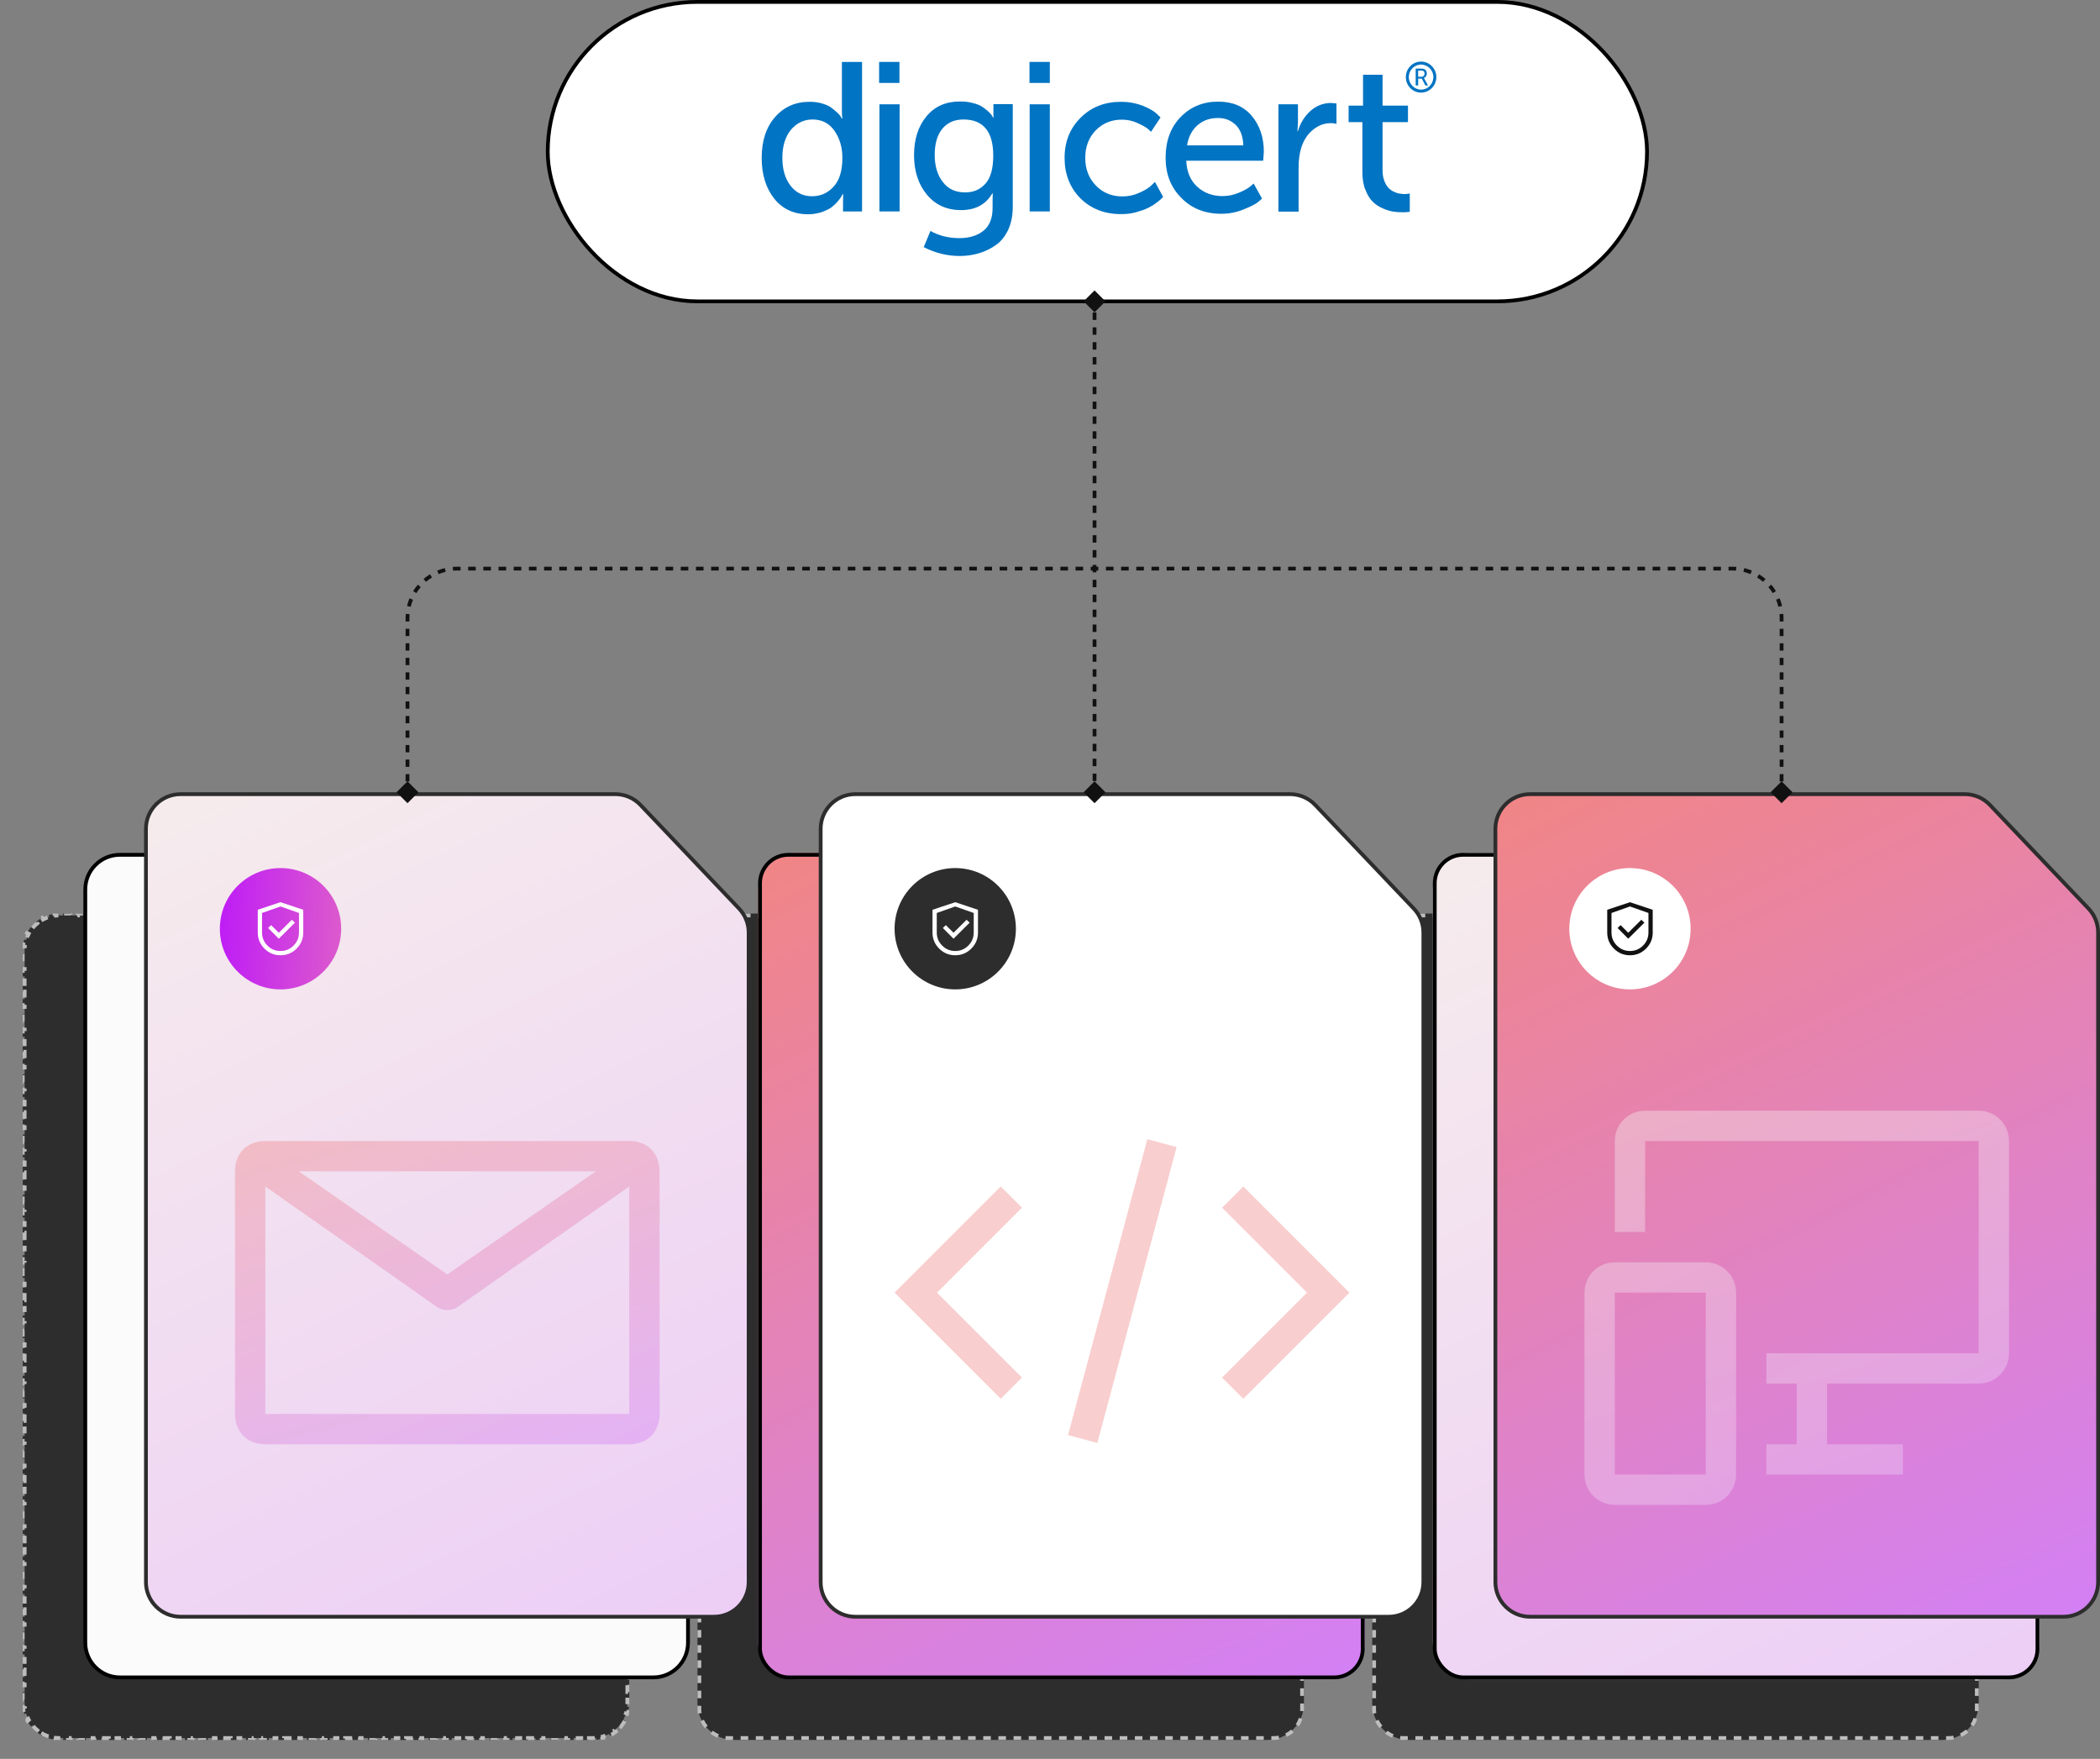
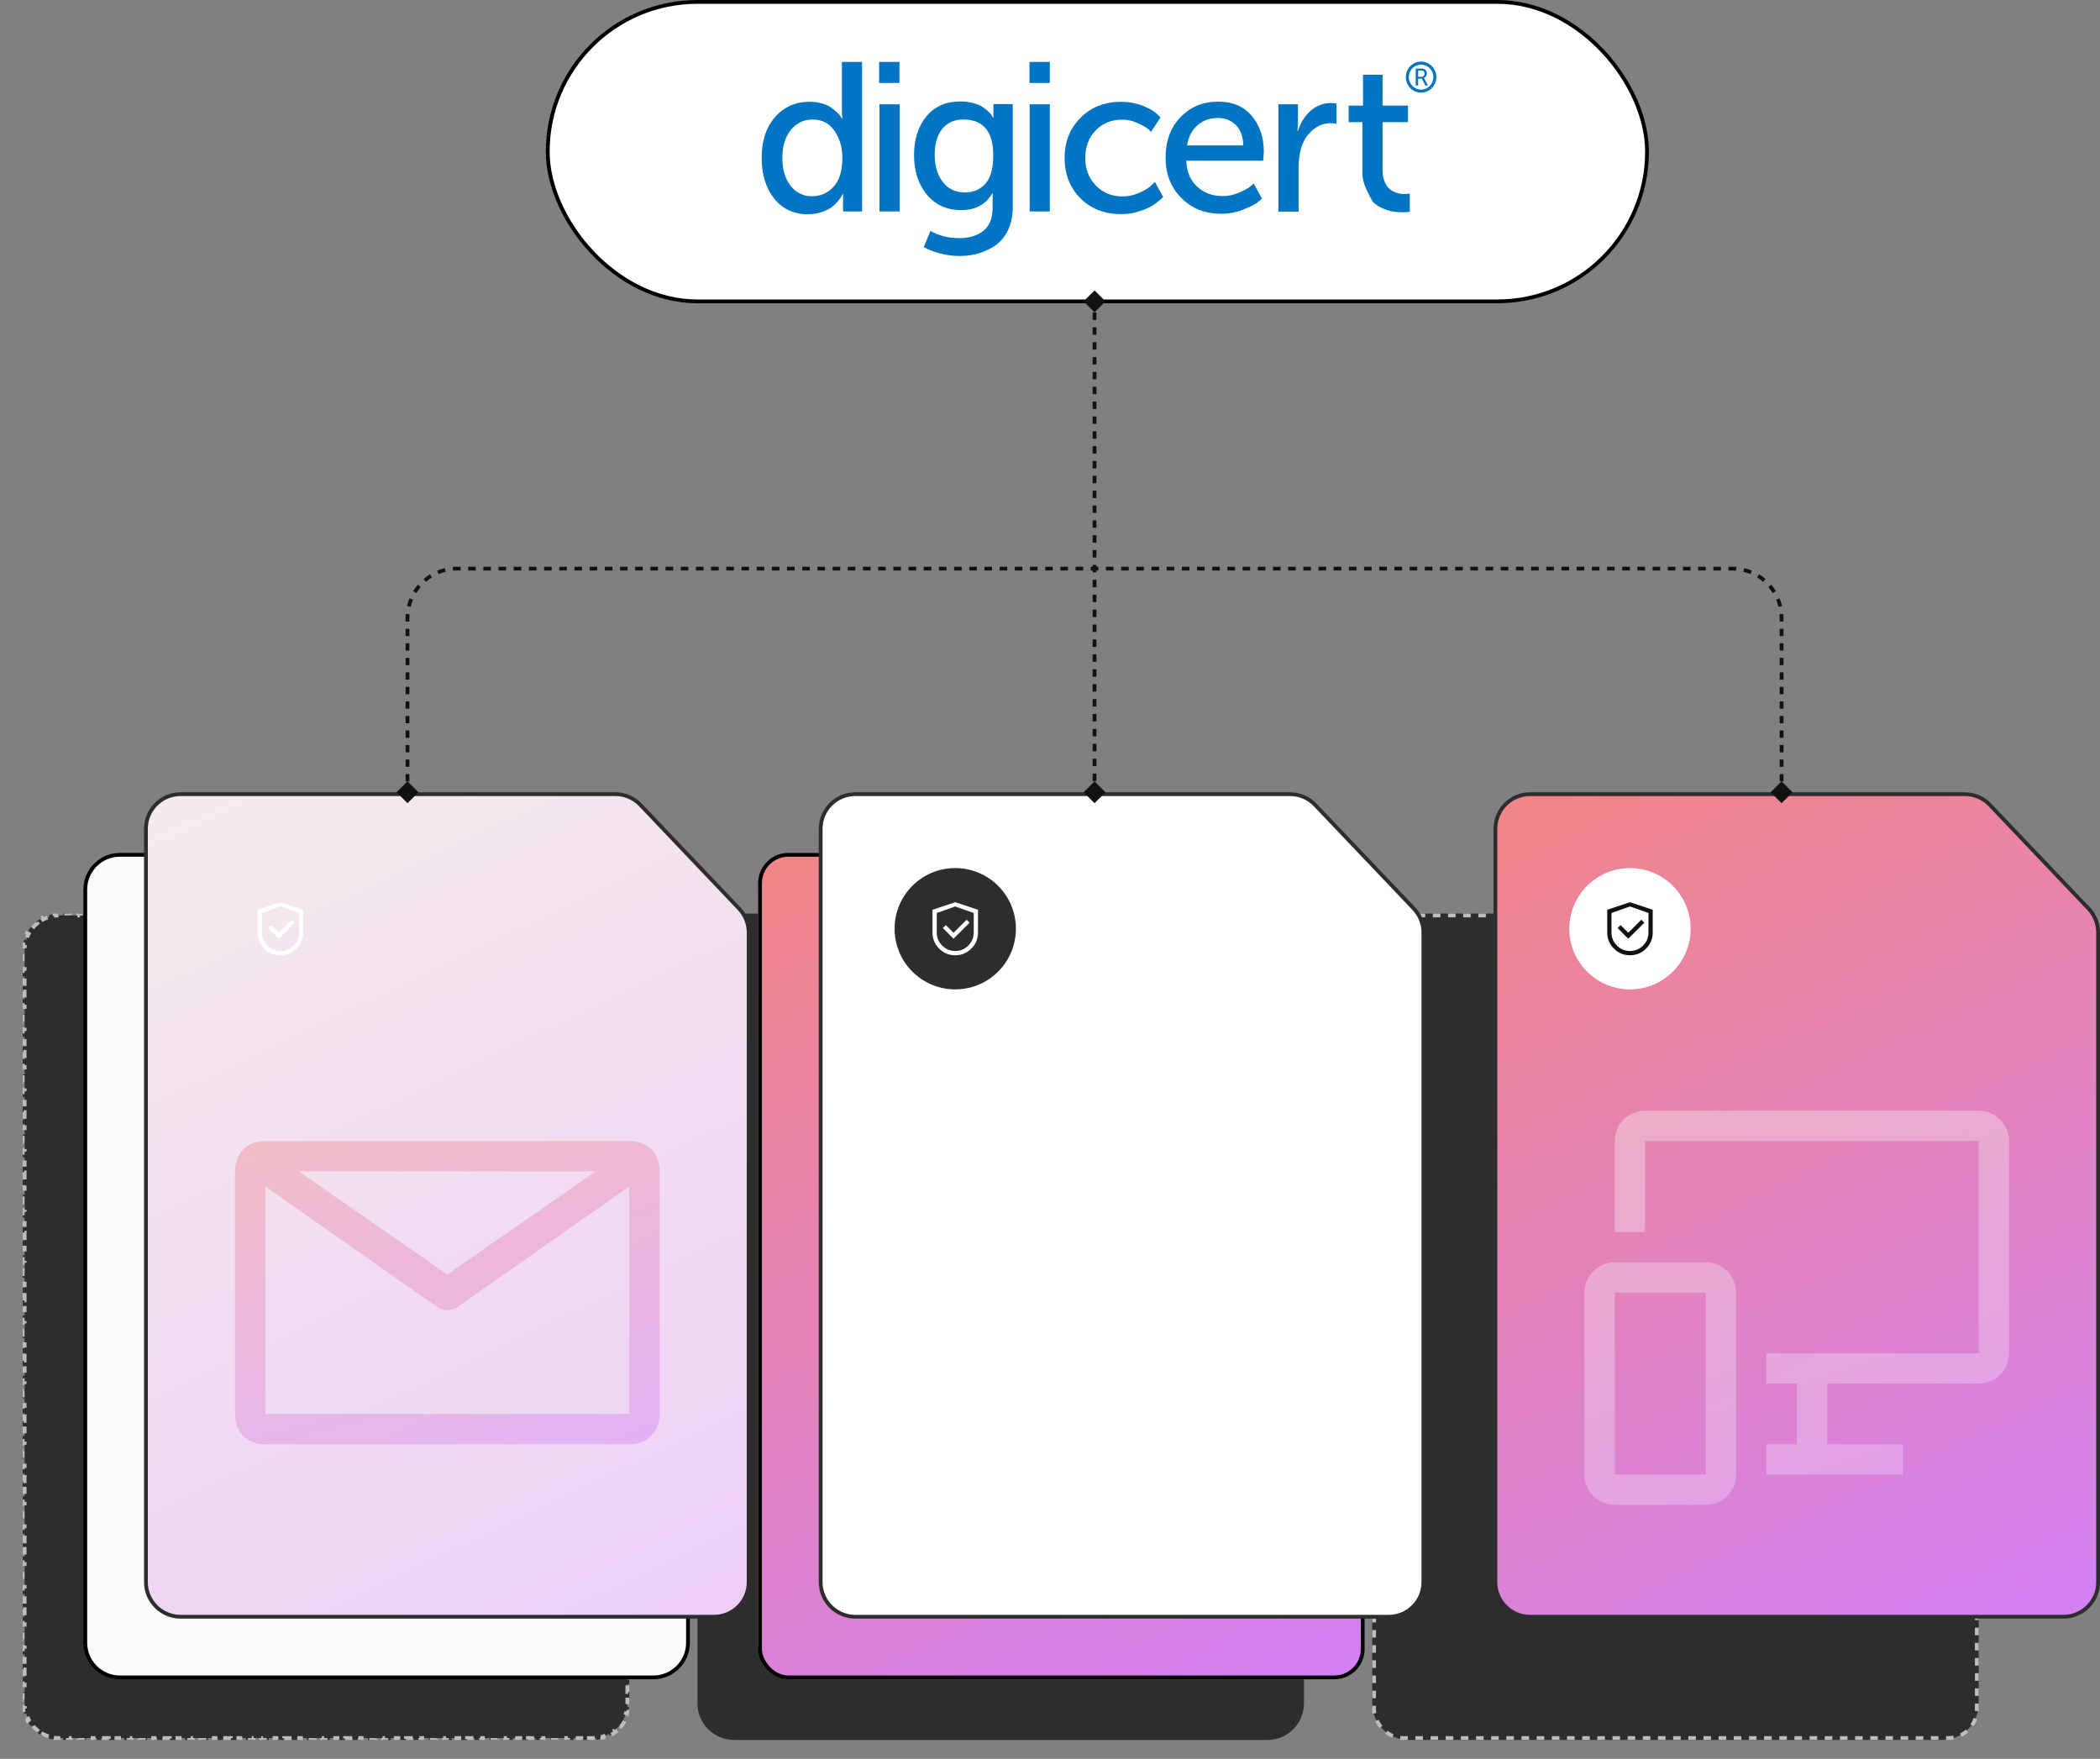
<svg xmlns="http://www.w3.org/2000/svg" width="554" height="464" viewBox="0 0 554 464" fill="none">
  <rect x="0" y="0" width="554" height="464" fill="#808080" stroke="none" />
  <g clip-path="url(#clip0_2377_35711)">
    <path d="M15.644 458.5C15.341 458.5 15.042 458.485 14.747 458.457L14.698 458.954C14.06 458.892 13.439 458.768 12.843 458.587L12.988 458.109C12.41 457.933 11.857 457.703 11.333 457.422L11.097 457.863C10.538 457.564 10.012 457.211 9.526 456.811L9.843 456.425C9.38 456.045 8.955 455.62 8.575 455.157L8.189 455.474C7.789 454.988 7.436 454.462 7.137 453.903L7.578 453.667C7.297 453.143 7.067 452.59 6.891 452.012L6.413 452.157C6.232 451.561 6.108 450.94 6.046 450.302L6.543 450.253C6.515 449.958 6.5 449.659 6.5 449.356V448.363H6V446.375H6.5V444.388H6V442.401H6.5V440.414H6V438.427H6.5V436.44H6V434.453H6.5V432.466H6V430.479H6.5V428.491H6V426.504H6.5V424.517H6V422.53H6.5V420.543H6V418.556H6.5V416.569H6V414.582H6.5V412.594H6V410.607H6.5V408.62H6V406.633H6.5V404.646H6V402.659H6.5V400.672H6V398.685H6.5V396.697H6V394.71H6.5V392.723H6V390.736H6.5V388.749H6V386.762H6.5V384.775H6V382.788H6.5V380.8H6V378.813H6.5V376.826H6V374.839H6.5V372.852H6V370.865H6.5V368.878H6V366.891H6.5V364.903H6V362.916H6.5V360.929H6V358.942H6.5V356.955H6V354.968H6.5V352.981H6V350.994H6.5V349.007H6V347.019H6.5V345.032H6V343.045H6.5V341.058H6V339.071H6.5V337.084H6V335.097H6.5V333.11H6V331.122H6.5V329.135H6V327.148H6.5V325.161H6V323.174H6.5V321.187H6V319.2H6.5V317.213H6V315.225H6.5V313.238H6V311.251H6.5V309.264H6V307.277H6.5V305.29H6V303.303H6.5V301.316H6V299.328H6.5V297.341H6V295.354H6.5V293.367H6V291.38H6.5V289.393H6V287.406H6.5V285.419H6V283.431H6.5V281.444H6V279.457H6.5V277.47H6V275.483H6.5V273.496H6V271.509H6.5V269.522H6V267.535H6.5V265.547H6V263.56H6.5V261.573H6V259.586H6.5V257.599H6V255.612H6.5V253.625H6V251.638H6.5V250.644C6.5 250.341 6.515 250.042 6.543 249.747L6.046 249.698C6.108 249.06 6.232 248.439 6.413 247.843L6.891 247.988C7.067 247.41 7.297 246.857 7.578 246.333L7.137 246.097C7.436 245.538 7.789 245.012 8.189 244.526L8.575 244.843C8.955 244.38 9.38 243.955 9.843 243.575L9.526 243.189C10.012 242.789 10.538 242.436 11.097 242.137L11.333 242.578C11.857 242.297 12.41 242.067 12.988 241.891L12.843 241.413C13.439 241.232 14.06 241.108 14.698 241.046L14.747 241.543C15.042 241.515 15.341 241.5 15.644 241.5H16.633V241H18.61V241.5H20.587V241H22.565V241.5H24.542V241H26.52V241.5H28.497V241H30.474V241.5H32.452V241H34.429V241.5H36.407V241H38.384V241.5H40.361V241H42.339V241.5H44.316V241H46.294V241.5H48.271V241H50.248V241.5H52.226V241H54.203V241.5H56.181V241H58.158V241.5H60.135V241H62.113V241.5H64.09V241H66.067V241.5H68.045V241H70.022V241.5H72V241H73.977V241.5H75.954V241H77.932V241.5H79.909V241H81.887V241.5H83.864V241H85.841V241.5H87.819V241H89.796V241.5H91.774V241H93.751V241.5H95.728V241H97.706V241.5H99.683V241H101.661V241.5H103.638V241H105.615V241.5H107.593V241H109.57V241.5H111.548V241H113.525V241.5H115.502V241H117.48V241.5H119.457V241H121.435V241.5H123.412V241H125.389V241.5H127.367V241H129.344V241.5H130.333C130.643 241.5 130.952 241.516 131.258 241.547L131.308 241.049C131.96 241.116 132.6 241.248 133.219 241.442L133.069 241.919C133.659 242.104 134.229 242.348 134.769 242.648L135.012 242.211C135.579 242.526 136.116 242.898 136.613 243.325L136.287 243.704C136.52 243.905 136.745 244.117 136.958 244.342L137.681 245.102L138.044 244.758L139.489 246.278L139.127 246.622L140.573 248.142L140.935 247.798L142.381 249.318L142.019 249.662L143.464 251.182L143.827 250.838L145.272 252.358L144.91 252.702L146.356 254.222L146.718 253.878L148.164 255.398L147.801 255.742L149.247 257.262L149.61 256.918L151.055 258.438L150.693 258.782L152.139 260.302L152.501 259.958L153.947 261.478L153.584 261.822L155.03 263.343L155.392 262.998L156.838 264.518L156.476 264.863L157.922 266.383L158.284 266.038L159.73 267.558L159.367 267.903L160.813 269.423L161.175 269.078L162.621 270.598L162.259 270.943L162.982 271.703C163.182 271.913 163.372 272.133 163.55 272.36L163.943 272.051C164.322 272.534 164.653 273.051 164.931 273.592L164.487 273.821C164.752 274.336 164.968 274.876 165.131 275.432L165.611 275.292C165.782 275.876 165.898 276.478 165.956 277.089L165.459 277.137C165.486 277.424 165.5 277.713 165.5 278.004V279.001H166V280.993H165.5V282.986H166V284.978H165.5V286.97H166V288.963H165.5V290.955H166V292.948H165.5V294.94H166V296.933H165.5V298.925H166V300.918H165.5V302.91H166V304.903H165.5V306.895H166V308.888H165.5V310.88H166V312.872H165.5V314.865H166V316.857H165.5V318.85H166V320.842H165.5V322.835H166V324.827H165.5V326.82H166V328.812H165.5V330.805H166V332.797H165.5V334.79H166V336.782H165.5V338.774H166V340.767H165.5V342.759H166V344.752H165.5V346.744H166V348.737H165.5V350.729H166V352.722H165.5V354.714H166V356.707H165.5V358.699H166V360.692H165.5V362.684H166V364.677H165.5V366.669H166V368.661H165.5V370.654H166V372.646H165.5V374.639H166V376.631H165.5V378.624H166V380.616H165.5V382.609H166V384.601H165.5V386.594H166V388.586H165.5V390.579H166V392.571H165.5V394.563H166V396.556H165.5V398.548H166V400.541H165.5V402.533H166V404.526H165.5V406.518H166V408.511H165.5V410.503H166V412.496H165.5V414.488H166V416.481H165.5V418.473H166V420.465H165.5V422.458H166V424.45H165.5V426.443H166V428.435H165.5V430.428H166V432.42H165.5V434.413H166V436.405H165.5V438.398H166V440.39H165.5V442.383H166V444.375H165.5V446.367H166V448.36H165.5V449.356C165.5 449.659 165.485 449.958 165.457 450.253L165.954 450.302C165.892 450.94 165.768 451.561 165.587 452.157L165.109 452.012C164.933 452.59 164.703 453.143 164.422 453.667L164.863 453.903C164.564 454.462 164.211 454.988 163.811 455.474L163.425 455.157C163.045 455.62 162.62 456.045 162.157 456.425L162.474 456.811C161.988 457.211 161.462 457.564 160.903 457.863L160.667 457.422C160.143 457.703 159.59 457.933 159.012 458.109L159.157 458.587C158.561 458.768 157.94 458.892 157.302 458.954L157.253 458.457C156.958 458.485 156.659 458.5 156.356 458.5H155.351V459H153.341V458.5H151.331V459H149.321V458.5H147.31V459H145.3V458.5H143.29V459H141.28V458.5H139.27V459H137.259V458.5H135.249V459H133.239V458.5H131.229V459H129.219V458.5H127.209V459H125.198V458.5H123.188V459H121.178V458.5H119.168V459H117.158V458.5H115.148V459H113.137V458.5H111.127V459H109.117V458.5H107.107V459H105.097V458.5H103.086V459H101.076V458.5H99.066V459H97.056V458.5H95.046V459H93.036V458.5H91.025V459H89.015V458.5H87.005V459H84.995V458.5H82.985V459H80.975V458.5H78.964V459H76.954V458.5H74.944V459H72.934V458.5H70.924V459H68.913V458.5H66.903V459H64.893V458.5H62.883V459H60.873V458.5H58.863V459H56.852V458.5H54.842V459H52.832V458.5H50.822V459H48.812V458.5H46.801V459H44.791V458.5H42.781V459H40.771V458.5H38.761V459H36.751V458.5H34.74V459H32.73V458.5H30.72V459H28.71V458.5H26.7V459H24.69V458.5H22.679V459H20.669V458.5H18.659V459H16.649V458.5H15.644Z" fill="#2D2D2D" stroke="#BDBDBD" stroke-dasharray="2 2" />
  </g>
  <g clip-path="url(#clip1_2377_35711)">
    <path d="M193.644 459H334.356C339.682 459 344 454.682 344 449.356V278.004C344 275.53 343.049 273.151 341.344 271.358L315.321 243.998C313.5 242.084 310.974 241 308.333 241H193.644C188.318 241 184 245.318 184 250.644V449.356C184 454.682 188.318 459 193.644 459Z" fill="#2D2D2D" />
  </g>
-   <rect x="184.5" y="241.5" width="159" height="217" rx="7.5" stroke="#BDBDBD" stroke-dasharray="2 2" />
  <g clip-path="url(#clip2_2377_35711)">
    <path d="M371.644 459H512.356C517.682 459 522 454.682 522 449.356V278.004C522 275.53 521.049 273.151 519.344 271.358L493.321 243.998C491.5 242.084 488.974 241 486.333 241H371.644C366.318 241 362 245.318 362 250.644V449.356C362 454.682 366.318 459 371.644 459Z" fill="#2D2D2D" />
  </g>
  <rect x="362.5" y="241.5" width="159" height="217" rx="7.5" stroke="#BDBDBD" stroke-dasharray="2 2" />
  <g clip-path="url(#clip3_2377_35711)">
    <path d="M172.356 442.5H31.644C26.594 442.5 22.5 438.406 22.5 433.356V234.644C22.5 229.594 26.594 225.5 31.644 225.5H146.333C148.837 225.5 151.232 226.527 152.958 228.342L178.982 255.703C180.598 257.402 181.5 259.659 181.5 262.004V433.356C181.5 438.406 177.406 442.5 172.356 442.5Z" fill="#FBFBFB" stroke="black" />
  </g>
  <g clip-path="url(#clip4_2377_35711)">
    <path d="M209.644 443H350.356C355.682 443 360 438.682 360 433.356V262.004C360 259.53 359.049 257.151 357.344 255.358L331.321 227.998C329.5 226.084 326.974 225 324.333 225H209.644C204.318 225 200 229.318 200 234.644V433.356C200 438.682 204.318 443 209.644 443Z" fill="url(#paint0_linear_2377_35711)" />
  </g>
  <rect x="200.5" y="225.5" width="159" height="217" rx="7.5" stroke="black" />
  <g clip-path="url(#clip5_2377_35711)">
-     <path d="M387.644 443H528.356C533.682 443 538 438.682 538 433.356V262.004C538 259.53 537.049 257.151 535.344 255.358L509.321 227.998C507.5 226.084 504.974 225 502.333 225H387.644C382.318 225 378 229.318 378 234.644V433.356C378 438.682 382.318 443 387.644 443Z" fill="url(#paint1_linear_2377_35711)" />
-   </g>
-   <rect x="378.5" y="225.5" width="159" height="217" rx="7.5" stroke="black" />
+     </g>
  <rect x="144.5" y="0.5" width="290" height="79" rx="39.5" fill="white" />
  <g clip-path="url(#clip6_2377_35711)">
    <path d="M200.942 41.647C200.942 37.156 202.11 33.59 204.446 30.905C206.782 28.22 209.811 26.855 213.531 26.855C214.743 26.855 215.867 26.987 216.862 27.295C217.901 27.603 218.723 27.956 219.285 28.396C219.891 28.836 220.41 29.276 220.886 29.716C221.362 30.157 221.665 30.553 221.838 30.817L222.054 31.257H222.227C222.14 30.685 222.097 30.069 222.097 29.364V16.334H227.418V55.778H222.4V53.092L222.443 51.199H222.314C222.227 51.331 222.14 51.552 222.011 51.772C221.881 51.992 221.578 52.432 221.059 53.048C220.583 53.665 219.977 54.193 219.372 54.677C218.723 55.161 217.857 55.558 216.776 55.954C215.694 56.306 214.483 56.526 213.185 56.526C209.465 56.526 206.479 55.161 204.273 52.432C202.067 49.659 200.942 46.093 200.942 41.647ZM206.393 41.647C206.393 44.684 207.128 47.149 208.556 48.998C209.984 50.847 211.887 51.772 214.223 51.772C216.473 51.772 218.377 50.935 219.934 49.218C221.492 47.502 222.227 44.992 222.227 41.602C222.227 38.873 221.535 36.54 220.15 34.515C218.766 32.534 216.862 31.521 214.353 31.521C212.104 31.521 210.157 32.446 208.643 34.251C207.172 36.056 206.393 38.521 206.393 41.647Z" fill="#0174C3" />
    <path d="M231.918 21.88V16.334H237.282V21.88H231.918ZM232.004 55.778V27.515H237.326V55.778H232.004Z" fill="#0174C3" />
    <path d="M245.459 60.928C247.752 62.205 250.304 62.821 253.073 62.821C255.712 62.821 257.832 62.161 259.433 60.884C261.033 59.608 261.855 57.583 261.855 54.897V52.828L261.899 51.023H261.769C260.038 53.973 257.313 55.426 253.549 55.426C249.785 55.426 246.757 54.061 244.507 51.331C242.258 48.602 241.133 45.124 241.133 40.942C241.133 36.76 242.214 33.37 244.377 30.729C246.54 28.087 249.482 26.767 253.289 26.767C254.544 26.767 255.669 26.899 256.75 27.207C257.832 27.471 258.654 27.823 259.26 28.264C259.865 28.704 260.428 29.1 260.86 29.54C261.293 29.936 261.596 30.289 261.726 30.597L261.985 30.993H262.115C262.072 30.729 262.072 30.421 262.072 30.113V27.471H267.177V54.589C267.177 56.834 266.787 58.815 266.009 60.532C265.23 62.249 264.148 63.614 262.807 64.582C261.466 65.551 259.952 66.299 258.351 66.783C256.75 67.268 255.02 67.532 253.203 67.532C249.872 67.532 246.714 66.739 243.685 65.199L245.459 60.928ZM254.631 50.759C256.794 50.759 258.567 50.011 259.952 48.47C261.336 46.929 262.028 44.464 262.028 41.03C262.028 34.691 259.389 31.521 254.155 31.521C251.775 31.521 249.915 32.358 248.574 33.987C247.233 35.659 246.584 37.949 246.584 40.854C246.584 43.848 247.319 46.225 248.747 48.03C250.131 49.879 252.121 50.759 254.631 50.759Z" fill="#0174C3" />
    <path d="M271.589 21.88V16.334H276.954V21.88H271.589ZM271.633 55.778V27.515H276.954V55.778H271.633Z" fill="#0174C3" />
    <path d="M280.848 41.646C280.848 37.42 282.232 33.898 285.044 31.081C287.856 28.264 291.404 26.855 295.73 26.855C297.763 26.855 299.667 27.207 301.397 27.867C303.128 28.572 304.382 29.276 305.118 29.98L306.156 30.993L303.647 34.779C303.431 34.559 303.128 34.251 302.695 33.898C302.262 33.546 301.397 33.062 300.056 32.446C298.715 31.829 297.374 31.565 295.946 31.565C293.177 31.565 290.841 32.534 289.024 34.427C287.207 36.32 286.299 38.741 286.299 41.646C286.299 44.552 287.207 46.973 289.067 48.91C290.928 50.847 293.264 51.816 296.119 51.816C297.677 51.816 299.148 51.507 300.575 50.847C302.003 50.231 303.041 49.57 303.69 48.954L304.685 47.986L306.848 51.948C306.718 52.08 306.589 52.212 306.372 52.432C306.156 52.652 305.723 53.004 305.031 53.532C304.339 54.061 303.604 54.501 302.782 54.897C301.96 55.293 300.921 55.645 299.667 55.998C298.412 56.35 297.114 56.482 295.73 56.482C291.36 56.482 287.813 55.073 285.001 52.3C282.232 49.482 280.848 45.916 280.848 41.646Z" fill="#0174C3" />
    <path d="M307.497 41.646C307.497 37.2 308.795 33.634 311.434 30.905C314.073 28.175 317.361 26.811 321.384 26.811C325.148 26.811 328.09 28.043 330.21 30.553C332.33 33.062 333.411 36.232 333.411 40.062L333.238 42.395H312.948C313.078 45.388 314.073 47.678 315.89 49.306C317.707 50.935 319.913 51.728 322.509 51.728C323.937 51.728 325.321 51.463 326.706 50.891C328.09 50.319 329.085 49.791 329.734 49.262L330.729 48.426L332.935 52.388C332.633 52.696 332.2 53.048 331.638 53.489C331.032 53.929 329.821 54.545 327.96 55.293C326.1 56.042 324.153 56.394 322.206 56.394C317.88 56.394 314.333 54.985 311.607 52.168C308.882 49.438 307.497 45.917 307.497 41.646ZM313.165 38.345H328.004C327.917 36.011 327.268 34.207 326.014 32.974C324.759 31.741 323.201 31.125 321.298 31.125C319.221 31.125 317.404 31.741 315.933 33.018C314.462 34.295 313.511 36.1 313.165 38.345Z" fill="#0174C3" />
    <path d="M337.262 55.778V27.515H342.41V32.446L342.28 34.559H342.41C343.059 32.402 344.184 30.641 345.741 29.232C347.299 27.867 349.116 27.163 351.192 27.163L352.577 27.295V32.666C352.101 32.534 351.582 32.49 351.019 32.49C349.289 32.49 347.731 33.106 346.304 34.295C344.876 35.483 343.838 37.112 343.232 39.137C342.799 40.59 342.583 42.307 342.583 44.244V55.822H337.262V55.778Z" fill="#0174C3" />
-     <path d="M359.412 45.432V32.226H355.778V27.867H359.585V19.723H364.733V27.867H371.439V32.226H364.733V44.816C364.733 45.917 364.863 46.841 365.166 47.633C365.469 48.426 365.815 49.042 366.248 49.526C366.68 49.967 367.156 50.319 367.718 50.583C368.281 50.847 368.8 51.023 369.276 51.067C369.752 51.155 370.184 51.199 370.66 51.199L371.915 51.067V55.866C371.396 55.954 370.79 55.998 370.055 55.998C369.189 55.998 368.324 55.954 367.545 55.822C366.723 55.69 365.815 55.425 364.82 54.985C363.782 54.545 362.916 53.973 362.138 53.224C361.402 52.476 360.753 51.463 360.234 50.143C359.672 48.822 359.412 47.237 359.412 45.432Z" fill="#0174C3" />
+     <path d="M359.412 45.432V32.226H355.778V27.867H359.585V19.723H364.733V27.867H371.439V32.226H364.733V44.816C364.733 45.917 364.863 46.841 365.166 47.633C365.469 48.426 365.815 49.042 366.248 49.526C366.68 49.967 367.156 50.319 367.718 50.583C368.281 50.847 368.8 51.023 369.276 51.067C369.752 51.155 370.184 51.199 370.66 51.199L371.915 51.067V55.866C371.396 55.954 370.79 55.998 370.055 55.998C369.189 55.998 368.324 55.954 367.545 55.822C366.723 55.69 365.815 55.425 364.82 54.985C363.782 54.545 362.916 53.973 362.138 53.224C359.672 48.822 359.412 47.237 359.412 45.432Z" fill="#0174C3" />
    <path d="M374.9 16.245C372.65 16.245 370.877 18.094 370.877 20.34C370.877 22.585 372.65 24.434 374.9 24.434C377.106 24.434 378.924 22.585 378.924 20.34C378.924 18.094 377.106 16.245 374.9 16.245ZM374.9 23.641C373.126 23.641 371.655 22.144 371.655 20.34C371.655 18.535 373.083 17.038 374.9 17.038C376.674 17.038 378.145 18.535 378.145 20.34C378.102 22.188 376.674 23.641 374.9 23.641Z" fill="#0174C3" />
    <path d="M373.472 22.629V18.094H374.814C375.203 18.094 375.462 18.138 375.636 18.182C375.852 18.27 376.068 18.402 376.198 18.622C376.328 18.843 376.414 19.107 376.414 19.371C376.414 19.679 376.328 19.899 376.198 20.119C376.068 20.339 375.852 20.471 375.636 20.559C375.679 20.604 375.722 20.648 375.765 20.78L376.717 22.541H376.025L375.073 20.736H374.121V22.541H373.472V22.629ZM374.121 20.251H375.03C375.289 20.251 375.462 20.163 375.592 20.031C375.722 19.899 375.809 19.679 375.809 19.415C375.809 19.063 375.679 18.843 375.462 18.711C375.333 18.622 375.116 18.622 374.857 18.622H374.121V20.251Z" fill="#0174C3" />
  </g>
  <rect x="144.5" y="0.5" width="290" height="79" rx="39.5" stroke="black" />
  <g clip-path="url(#clip7_2377_35711)">
    <path d="M188.356 426.5H47.644C42.594 426.5 38.5 422.406 38.5 417.356V218.644C38.5 213.594 42.594 209.5 47.644 209.5H162.333C164.837 209.5 167.232 210.527 168.958 212.342L194.982 239.703C196.598 241.402 197.5 243.659 197.5 246.004V417.356C197.5 422.406 193.406 426.5 188.356 426.5Z" fill="url(#paint2_linear_2377_35711)" stroke="#2D2D2D" />
-     <path d="M58 245.002C58 236.164 65.164 229 74.002 229C82.84 229 90.004 236.164 90.004 245.002C90.004 253.84 82.84 261.004 74.002 261.004C65.164 261.004 58 253.84 58 245.002Z" fill="url(#paint3_linear_2377_35711)" />
    <path d="M74.002 252.002C75.658 252.002 77.072 251.416 78.244 250.244C79.416 249.072 80.002 247.658 80.002 246.002V240.002L74.002 238.002L68.002 240.002V246.002C68.002 247.658 68.588 249.072 69.76 250.244C70.932 251.416 72.346 252.002 74.002 252.002ZM74.002 250.877C72.658 250.877 71.51 250.4 70.557 249.447C69.603 248.494 69.127 247.346 69.127 246.002V240.846L74.002 239.127L78.877 240.846V246.002C78.877 247.346 78.4 248.494 77.447 249.447C76.494 250.4 75.346 250.877 74.002 250.877ZM73.549 247.634L77.805 243.407L76.997 242.64L73.549 246.064L71.522 244.047L70.731 244.81L73.549 247.634Z" fill="white" />
    <path opacity="0.4" fill-rule="evenodd" clip-rule="evenodd" d="M166 301H70C65.2 301 62 304.2 62 309V373C62 377.8 65.2 381 70 381H166C170.8 381 174 377.8 174 373V309C174 304.2 170.8 301 166 301ZM157.2 309L118 336.2L78.8 309H157.2ZM70 373V313L115.6 345C117.2 345.8 118.8 345.8 120.4 345L166 313V373H70Z" fill="url(#paint4_linear_2377_35711)" />
  </g>
  <g clip-path="url(#clip8_2377_35711)">
    <path d="M366.356 426.5H225.644C220.594 426.5 216.5 422.406 216.5 417.356V218.644C216.5 213.594 220.594 209.5 225.644 209.5H340.333C342.837 209.5 345.232 210.527 346.958 212.342L372.982 239.703C374.598 241.402 375.5 243.659 375.5 246.004V417.356C375.5 422.406 371.406 426.5 366.356 426.5Z" fill="white" stroke="#2D2D2D" />
    <path d="M236 245.002C236 236.164 243.164 229 252.002 229C260.84 229 268.004 236.164 268.004 245.002C268.004 253.84 260.84 261.004 252.002 261.004C243.164 261.004 236 253.84 236 245.002Z" fill="#2D2D2D" />
    <path d="M252.002 252.002C253.658 252.002 255.072 251.416 256.244 250.244C257.416 249.072 258.002 247.658 258.002 246.002V240.002L252.002 238.002L246.002 240.002V246.002C246.002 247.658 246.588 249.072 247.76 250.244C248.932 251.416 250.346 252.002 252.002 252.002ZM252.002 250.877C250.658 250.877 249.51 250.4 248.557 249.447C247.604 248.494 247.127 247.346 247.127 246.002V240.846L252.002 239.127L256.877 240.846V246.002C256.877 247.346 256.4 248.494 255.447 249.447C254.494 250.4 253.346 250.877 252.002 250.877ZM251.549 247.634L255.805 243.407L254.997 242.64L251.549 246.064L249.522 244.047L248.731 244.81L251.549 247.634Z" fill="white" />
    <g opacity="0.4">
-       <path fill-rule="evenodd" clip-rule="evenodd" d="M356 341L328 369L322.4 363.4L344.8 341L322.4 318.6L328 313L356 341ZM236 341L264 313L269.6 318.6L247.2 341L269.6 363.4L264 369L236 341ZM281.76 378.576L302.68 300.528L310.408 302.608L289.496 380.648L281.76 378.576Z" fill="#F18585" />
-     </g>
+       </g>
  </g>
  <g clip-path="url(#clip9_2377_35711)">
    <path d="M544.356 426.5H403.644C398.594 426.5 394.5 422.406 394.5 417.356V218.644C394.5 213.594 398.594 209.5 403.644 209.5H518.333C520.837 209.5 523.232 210.527 524.958 212.342L550.982 239.703C552.598 241.402 553.5 243.659 553.5 246.004V417.356C553.5 422.406 549.406 426.5 544.356 426.5Z" fill="url(#paint5_linear_2377_35711)" stroke="#2D2D2D" />
    <path d="M414 245.002C414 236.164 421.164 229 430.002 229C438.84 229 446.004 236.164 446.004 245.002C446.004 253.84 438.84 261.004 430.002 261.004C421.164 261.004 414 253.84 414 245.002Z" fill="white" />
    <path d="M430.002 252.002C431.658 252.002 433.072 251.416 434.244 250.244C435.416 249.072 436.002 247.658 436.002 246.002V240.002L430.002 238.002L424.002 240.002V246.002C424.002 247.658 424.588 249.072 425.76 250.244C426.932 251.416 428.346 252.002 430.002 252.002ZM430.002 250.877C428.658 250.877 427.51 250.4 426.557 249.447C425.604 248.494 425.127 247.346 425.127 246.002V240.846L430.002 239.127L434.877 240.846V246.002C434.877 247.346 434.4 248.494 433.447 249.447C432.494 250.4 431.346 250.877 430.002 250.877ZM429.549 247.634L433.805 243.407L432.997 242.64L429.549 246.064L427.522 244.047L426.731 244.81L429.549 247.634Z" fill="#111111" />
    <g opacity="0.4">
      <path fill-rule="evenodd" clip-rule="evenodd" d="M522 293H434C429.582 293 426 296.582 426 301V325H434V301H522V357H466V365H474V381H466V389H502V381H482V365H522C526.418 365 530 361.418 530 357V301C530 296.582 526.418 293 522 293ZM450 397H426C421.582 397 418 393.418 418 389V341C418 336.582 421.582 333 426 333H450C454.418 333 458 336.582 458 341V389C458 393.418 454.418 397 450 397ZM426 389V341H450V389H426Z" fill="url(#paint6_linear_2377_35711)" />
    </g>
  </g>
  <path d="M107.5 211.887L110.387 209L107.5 206.113L104.613 209L107.5 211.887ZM470 211.887L472.887 209L470 206.113L467.113 209L470 211.887ZM288.75 76.613L285.863 79.5L288.75 82.387L291.637 79.5L288.75 76.613ZM288.75 211.887L291.637 209L288.75 206.113L285.863 209L288.75 211.887ZM108 209V208.042H107V209H108ZM108 206.125V204.208H107V206.125H108ZM108 202.292V200.375H107V202.292H108ZM108 198.458V196.542H107V198.458H108ZM108 194.625V192.708H107V194.625H108ZM108 190.792V188.875H107V190.792H108ZM108 186.958V185.042H107V186.958H108ZM108 183.125V181.208H107V183.125H108ZM108 179.292V177.375H107V179.292H108ZM108 175.458V173.542H107V175.458H108ZM108 171.625V169.708H107V171.625H108ZM108 167.792V165.875H107V167.792H108ZM108 163.958V163H107V163.958H108ZM108 163C108 162.669 108.013 162.342 108.038 162.018L107.041 161.94C107.014 162.29 107 162.643 107 163H108ZM108.343 160.08C108.496 159.438 108.7 158.815 108.948 158.215L108.025 157.832C107.756 158.48 107.536 159.153 107.37 159.848L108.343 160.08ZM109.84 156.468C110.184 155.909 110.57 155.379 110.995 154.882L110.234 154.232C109.776 154.768 109.359 155.341 108.988 155.945L109.84 156.468ZM112.382 153.495C112.879 153.07 113.409 152.684 113.968 152.34L113.445 151.488C112.841 151.859 112.268 152.276 111.732 152.734L112.382 153.495ZM115.715 151.448C116.315 151.2 116.938 150.996 117.58 150.843L117.348 149.87C116.653 150.036 115.98 150.256 115.332 150.525L115.715 151.448ZM119.518 150.538C119.842 150.513 120.169 150.5 120.5 150.5V149.5C120.143 149.5 119.79 149.514 119.44 149.541L119.518 150.538ZM120.5 150.5H121.501V149.5H120.5V150.5ZM123.504 150.5H125.507V149.5H123.504V150.5ZM127.51 150.5H129.513V149.5H127.51V150.5ZM131.516 150.5H133.519V149.5H131.516V150.5ZM135.522 150.5H137.525V149.5H135.522V150.5ZM139.528 150.5H141.531V149.5H139.528V150.5ZM143.534 150.5H145.537V149.5H143.534V150.5ZM147.54 150.5H149.543V149.5H147.54V150.5ZM151.546 150.5H153.549V149.5H151.546V150.5ZM155.552 150.5H157.555V149.5H155.552V150.5ZM159.558 150.5H161.561V149.5H159.558V150.5ZM163.564 150.5H165.567V149.5H163.564V150.5ZM167.57 150.5H169.573V149.5H167.57V150.5ZM171.576 150.5H173.579V149.5H171.576V150.5ZM175.582 150.5H177.585V149.5H175.582V150.5ZM179.588 150.5H181.591V149.5H179.588V150.5ZM183.594 150.5H185.597V149.5H183.594V150.5ZM187.6 150.5H189.603V149.5H187.6V150.5ZM191.606 150.5H193.609V149.5H191.606V150.5ZM195.612 150.5H197.615V149.5H195.612V150.5ZM199.618 150.5H201.621V149.5H199.618V150.5ZM203.623 150.5H205.626V149.5H203.623V150.5ZM207.629 150.5H209.632V149.5H207.629V150.5ZM211.635 150.5H213.638V149.5H211.635V150.5ZM215.641 150.5H217.644V149.5H215.641V150.5ZM219.647 150.5H221.65V149.5H219.647V150.5ZM223.653 150.5H225.656V149.5H223.653V150.5ZM227.659 150.5H229.662V149.5H227.659V150.5ZM231.665 150.5H233.668V149.5H231.665V150.5ZM235.671 150.5H237.674V149.5H235.671V150.5ZM239.677 150.5H241.68V149.5H239.677V150.5ZM243.683 150.5H245.686V149.5H243.683V150.5ZM247.689 150.5H249.692V149.5H247.689V150.5ZM251.695 150.5H253.698V149.5H251.695V150.5ZM255.701 150.5H257.704V149.5H255.701V150.5ZM259.707 150.5H261.71V149.5H259.707V150.5ZM263.713 150.5H265.716V149.5H263.713V150.5ZM267.719 150.5H269.722V149.5H267.719V150.5ZM271.725 150.5H273.728V149.5H271.725V150.5ZM275.731 150.5H277.734V149.5H275.731V150.5ZM279.737 150.5H281.74V149.5H279.737V150.5ZM283.743 150.5H285.745V149.5H283.743V150.5ZM287.748 150.5H288.75V149.5H287.748V150.5ZM288.75 150.5H289.751V149.5H288.75V150.5ZM291.754 150.5H293.757V149.5H291.754V150.5ZM295.76 150.5H297.763V149.5H295.76V150.5ZM299.766 150.5H301.769V149.5H299.766V150.5ZM303.772 150.5H305.775V149.5H303.772V150.5ZM307.778 150.5H309.781V149.5H307.778V150.5ZM311.784 150.5H313.787V149.5H311.784V150.5ZM315.79 150.5H317.793V149.5H315.79V150.5ZM319.796 150.5H321.799V149.5H319.796V150.5ZM323.802 150.5H325.805V149.5H323.802V150.5ZM327.808 150.5H329.811V149.5H327.808V150.5ZM331.814 150.5H333.817V149.5H331.814V150.5ZM335.82 150.5H337.823V149.5H335.82V150.5ZM339.826 150.5H341.829V149.5H339.826V150.5ZM343.832 150.5H345.835V149.5H343.832V150.5ZM347.838 150.5H349.841V149.5H347.838V150.5ZM351.844 150.5H353.847V149.5H351.844V150.5ZM355.85 150.5H357.853V149.5H355.85V150.5ZM359.856 150.5H361.859V149.5H359.856V150.5ZM363.862 150.5H365.865V149.5H363.862V150.5ZM367.868 150.5H369.871V149.5H367.868V150.5ZM371.874 150.5H373.876V149.5H371.874V150.5ZM375.879 150.5H377.882V149.5H375.879V150.5ZM379.885 150.5H381.888V149.5H379.885V150.5ZM383.891 150.5H385.894V149.5H383.891V150.5ZM387.897 150.5H389.9V149.5H387.897V150.5ZM391.903 150.5H393.906V149.5H391.903V150.5ZM395.909 150.5H397.912V149.5H395.909V150.5ZM399.915 150.5H401.918V149.5H399.915V150.5ZM403.921 150.5H405.924V149.5H403.921V150.5ZM407.927 150.5H409.93V149.5H407.927V150.5ZM411.933 150.5H413.936V149.5H411.933V150.5ZM415.939 150.5H417.942V149.5H415.939V150.5ZM419.945 150.5H421.948V149.5H419.945V150.5ZM423.951 150.5H425.954V149.5H423.951V150.5ZM427.957 150.5H429.96V149.5H427.957V150.5ZM431.963 150.5H433.966V149.5H431.963V150.5ZM435.969 150.5H437.972V149.5H435.969V150.5ZM439.975 150.5H441.978V149.5H439.975V150.5ZM443.981 150.5H445.984V149.5H443.981V150.5ZM447.987 150.5H449.99V149.5H447.987V150.5ZM451.993 150.5H453.995V149.5H451.993V150.5ZM455.998 150.5H457V149.5H455.998V150.5ZM457 150.5C457.331 150.5 457.658 150.513 457.982 150.538L458.06 149.541C457.71 149.514 457.357 149.5 457 149.5V150.5ZM459.92 150.843C460.562 150.996 461.185 151.2 461.785 151.448L462.168 150.525C461.52 150.256 460.847 150.036 460.152 149.87L459.92 150.843ZM463.532 152.34C464.091 152.684 464.621 153.07 465.118 153.495L465.768 152.734C465.232 152.276 464.659 151.859 464.055 151.488L463.532 152.34ZM466.505 154.882C466.93 155.379 467.316 155.909 467.66 156.468L468.512 155.945C468.141 155.341 467.724 154.768 467.266 154.232L466.505 154.882ZM468.552 158.215C468.8 158.815 469.004 159.438 469.157 160.08L470.13 159.848C469.964 159.153 469.744 158.48 469.475 157.832L468.552 158.215ZM469.462 162.018C469.487 162.342 469.5 162.669 469.5 163H470.5C470.5 162.643 470.486 162.29 470.459 161.94L469.462 162.018ZM469.5 163V163.958H470.5V163H469.5ZM469.5 165.875V167.792H470.5V165.875H469.5ZM469.5 169.708V171.625H470.5V169.708H469.5ZM469.5 173.542V175.458H470.5V173.542H469.5ZM469.5 177.375V179.292H470.5V177.375H469.5ZM469.5 181.208V183.125H470.5V181.208H469.5ZM469.5 185.042V186.958H470.5V185.042H469.5ZM469.5 188.875V190.792H470.5V188.875H469.5ZM469.5 192.708V194.625H470.5V192.708H469.5ZM469.5 196.542V198.458H470.5V196.542H469.5ZM469.5 200.375V202.292H470.5V200.375H469.5ZM469.5 204.208V206.125H470.5V204.208H469.5ZM469.5 208.042V209H470.5V208.042H469.5ZM288.25 79.5V80.479H289.25V79.5H288.25ZM288.25 82.438V84.396H289.25V82.438H288.25ZM288.25 86.354V88.312H289.25V86.354H288.25ZM288.25 90.271V92.229H289.25V90.271H288.25ZM288.25 94.188V96.146H289.25V94.188H288.25ZM288.25 98.104V100.062H289.25V98.104H288.25ZM288.25 102.021V103.979H289.25V102.021H288.25ZM288.25 105.938V107.896H289.25V105.938H288.25ZM288.25 109.854V111.813H289.25V109.854H288.25ZM288.25 113.771V115.729H289.25V113.771H288.25ZM288.25 117.688V119.646H289.25V117.688H288.25ZM288.25 121.604V123.562H289.25V121.604H288.25ZM288.25 125.521V127.479H289.25V125.521H288.25ZM288.25 129.437V131.396H289.25V129.437H288.25ZM288.25 133.354V135.312H289.25V133.354H288.25ZM288.25 137.271V139.229H289.25V137.271H288.25ZM288.25 141.187V143.146H289.25V141.187H288.25ZM288.25 145.104V147.062H289.25V145.104H288.25ZM288.25 149.021V150H289.25V149.021H288.25ZM288.25 150V150.983H289.25V150H288.25ZM288.25 152.95V154.917H289.25V152.95H288.25ZM288.25 156.883V158.85H289.25V156.883H288.25ZM288.25 160.817V162.783H289.25V160.817H288.25ZM288.25 164.75V166.717H289.25V164.75H288.25ZM288.25 168.683V170.65H289.25V168.683H288.25ZM288.25 172.617V174.583H289.25V172.617H288.25ZM288.25 176.55V178.517H289.25V176.55H288.25ZM288.25 180.483V182.45H289.25V180.483H288.25ZM288.25 184.417V186.383H289.25V184.417H288.25ZM288.25 188.35V190.317H289.25V188.35H288.25ZM288.25 192.283V194.25H289.25V192.283H288.25ZM288.25 196.217V198.183H289.25V196.217H288.25ZM288.25 200.15V202.117H289.25V200.15H288.25ZM288.25 204.083V206.05H289.25V204.083H288.25ZM288.25 208.017V209H289.25V208.017H288.25Z" fill="#111111" />
  <defs>
    <linearGradient id="paint0_linear_2377_35711" x1="200" y1="225" x2="317.244" y2="471.61" gradientUnits="userSpaceOnUse">
      <stop stop-color="#F18585" />
      <stop offset="1" stop-color="#D280F9" />
    </linearGradient>
    <linearGradient id="paint1_linear_2377_35711" x1="378" y1="225" x2="549.771" y2="583.232" gradientUnits="userSpaceOnUse">
      <stop stop-color="#F6ECEC" />
      <stop offset="1" stop-color="#E8BFFC" />
    </linearGradient>
    <linearGradient id="paint2_linear_2377_35711" x1="38" y1="209" x2="209.771" y2="567.232" gradientUnits="userSpaceOnUse">
      <stop stop-color="#F6ECEC" />
      <stop offset="1" stop-color="#E8BFFC" />
    </linearGradient>
    <linearGradient id="paint3_linear_2377_35711" x1="58" y1="229" x2="126.974" y2="231.299" gradientUnits="userSpaceOnUse">
      <stop stop-color="#BE1CF6" />
      <stop offset="1" stop-color="#FE9F9F" />
    </linearGradient>
    <linearGradient id="paint4_linear_2377_35711" x1="62" y1="301" x2="88.037" y2="405.465" gradientUnits="userSpaceOnUse">
      <stop stop-color="#F18585" />
      <stop offset="1" stop-color="#D280F9" />
    </linearGradient>
    <linearGradient id="paint5_linear_2377_35711" x1="394" y1="209" x2="511.244" y2="455.61" gradientUnits="userSpaceOnUse">
      <stop stop-color="#F18585" />
      <stop offset="1" stop-color="#D280F9" />
    </linearGradient>
    <linearGradient id="paint6_linear_2377_35711" x1="418" y1="293" x2="480.061" y2="482.912" gradientUnits="userSpaceOnUse">
      <stop stop-color="#F6ECEC" />
      <stop offset="1" stop-color="#E8BFFC" />
    </linearGradient>
    <clipPath id="clip0_2377_35711">
      <rect x="6" y="241" width="160" height="218" rx="8" fill="white" />
    </clipPath>
    <clipPath id="clip1_2377_35711">
      <rect x="184" y="241" width="160" height="218" rx="8" fill="white" />
    </clipPath>
    <clipPath id="clip2_2377_35711">
      <rect x="362" y="241" width="160" height="218" rx="8" fill="white" />
    </clipPath>
    <clipPath id="clip3_2377_35711">
      <rect x="22" y="225" width="160" height="218" rx="8" fill="white" />
    </clipPath>
    <clipPath id="clip4_2377_35711">
      <rect x="200" y="225" width="160" height="218" rx="8" fill="white" />
    </clipPath>
    <clipPath id="clip5_2377_35711">
      <rect x="378" y="225" width="160" height="218" rx="8" fill="white" />
    </clipPath>
    <clipPath id="clip6_2377_35711">
      <rect width="183" height="55" fill="white" transform="translate(198 13)" />
    </clipPath>
    <clipPath id="clip7_2377_35711">
      <rect x="38" y="209" width="160" height="218" rx="8" fill="white" />
    </clipPath>
    <clipPath id="clip8_2377_35711">
      <rect x="216" y="209" width="160" height="218" rx="8" fill="white" />
    </clipPath>
    <clipPath id="clip9_2377_35711">
      <rect x="394" y="209" width="160" height="218" rx="8" fill="white" />
    </clipPath>
  </defs>
</svg>